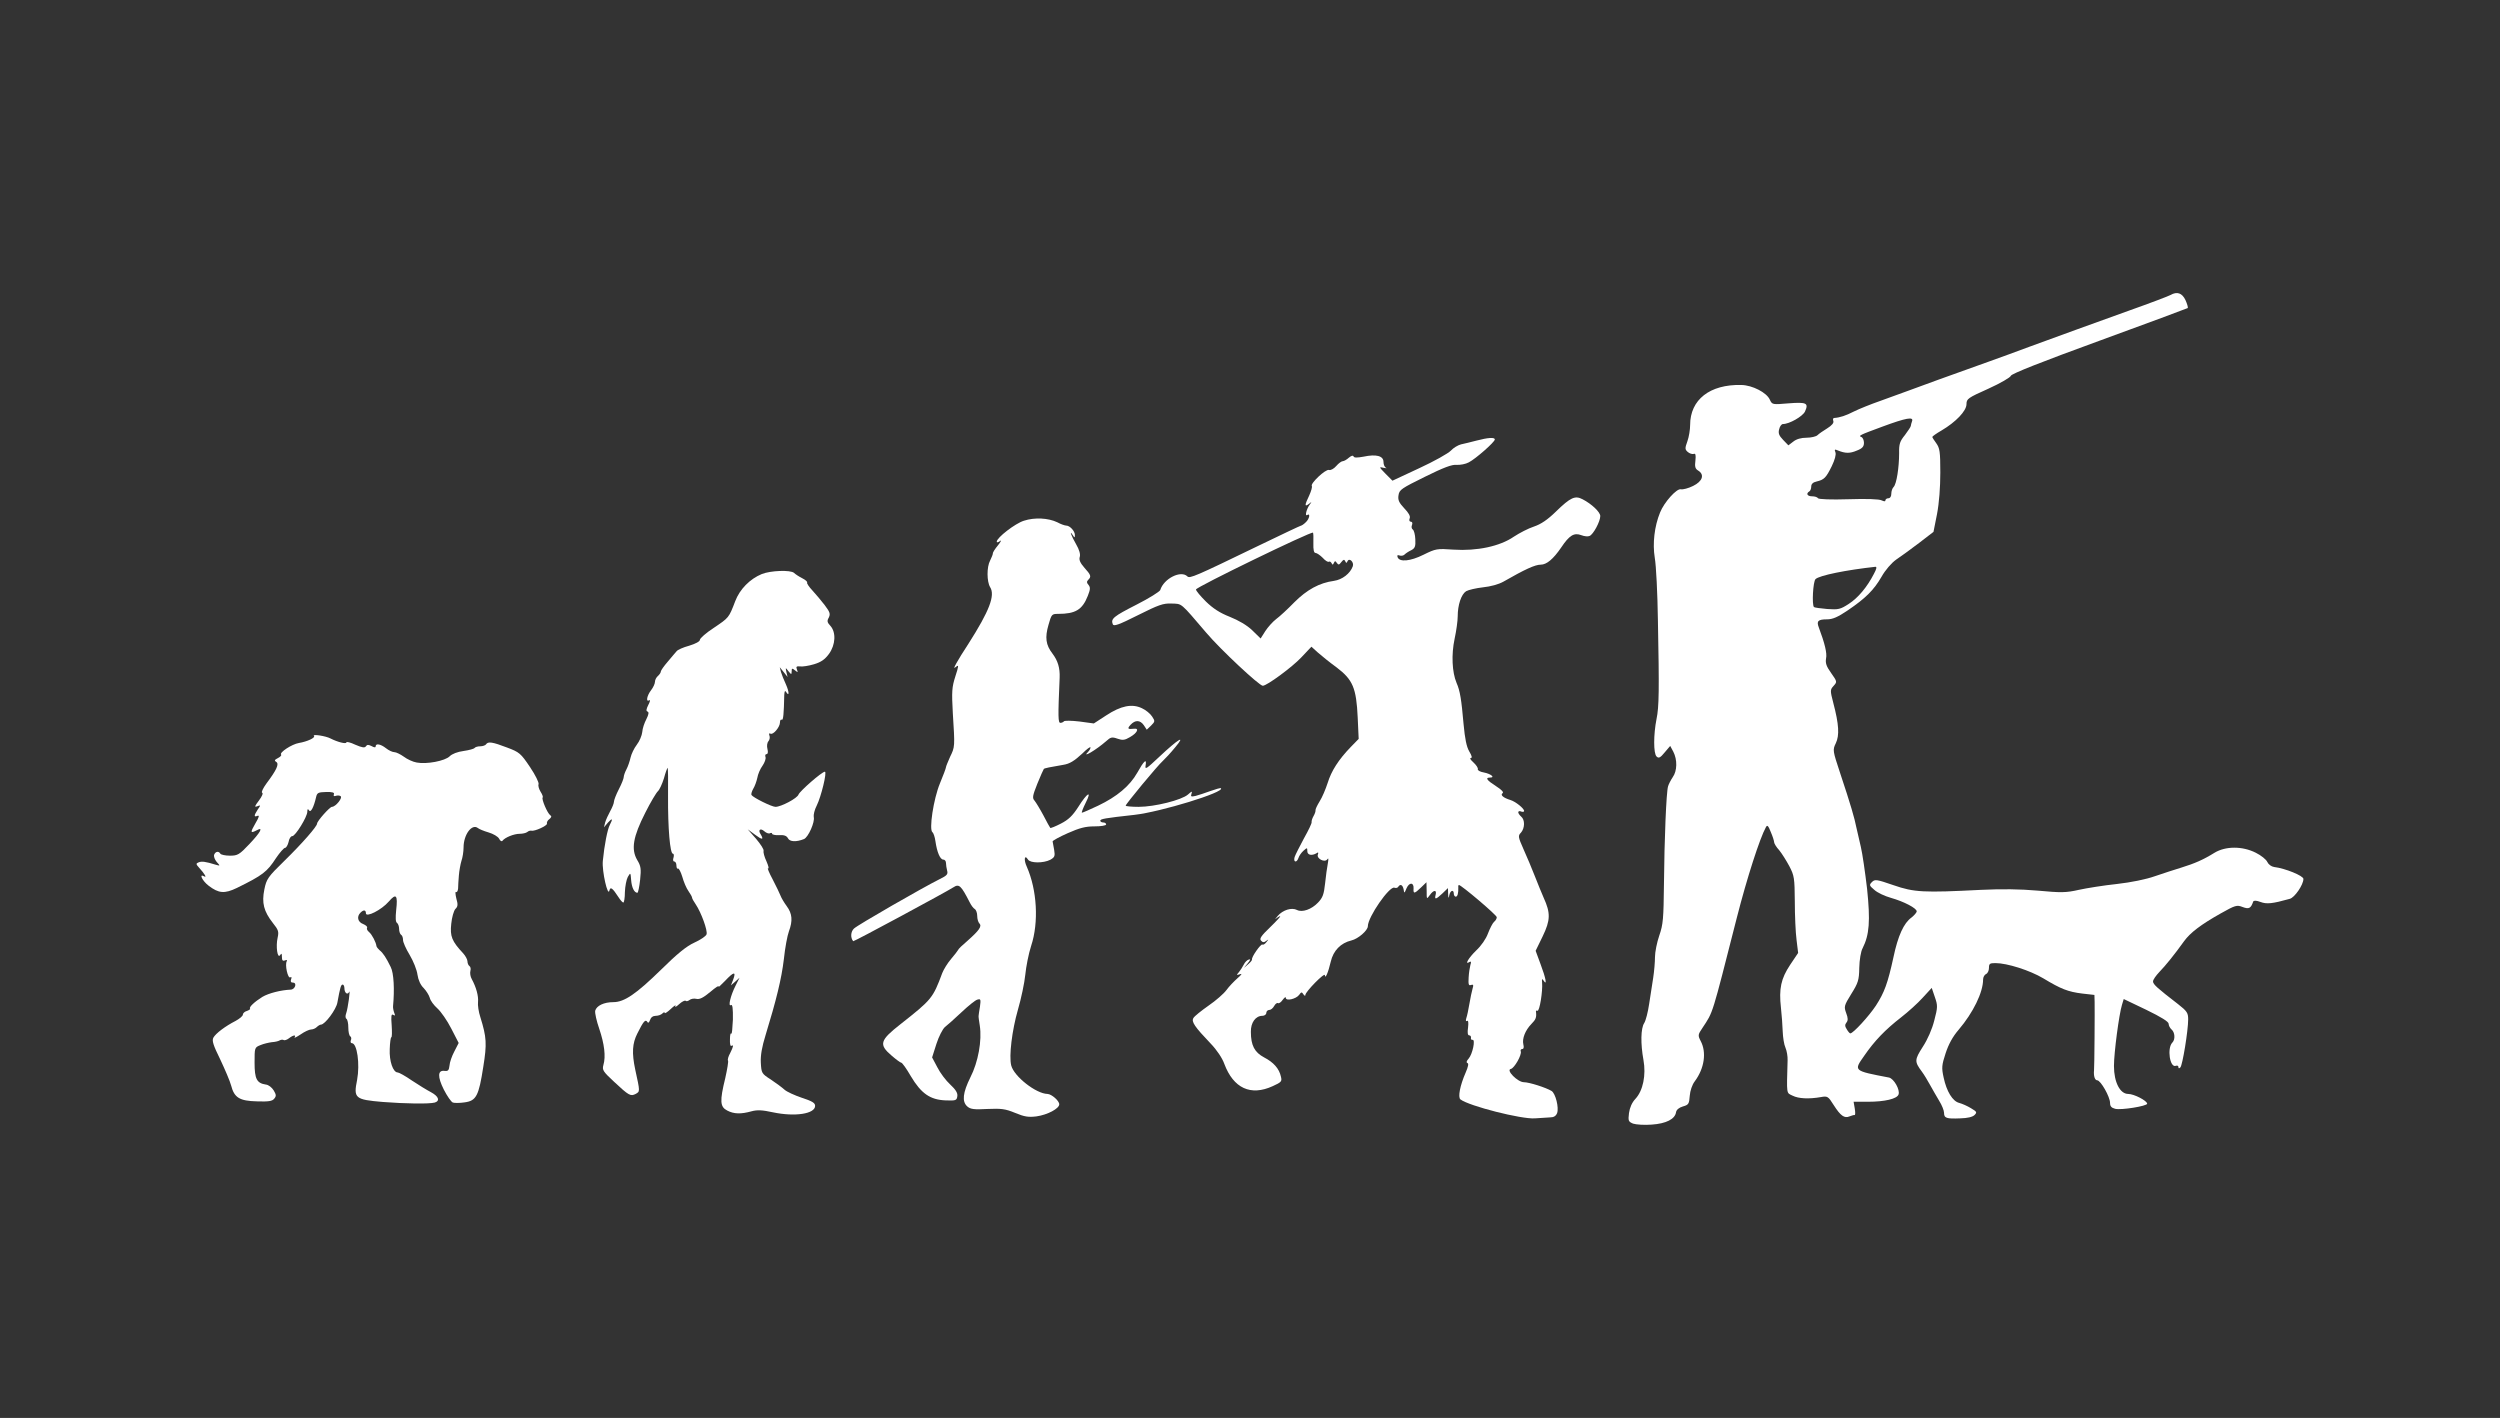
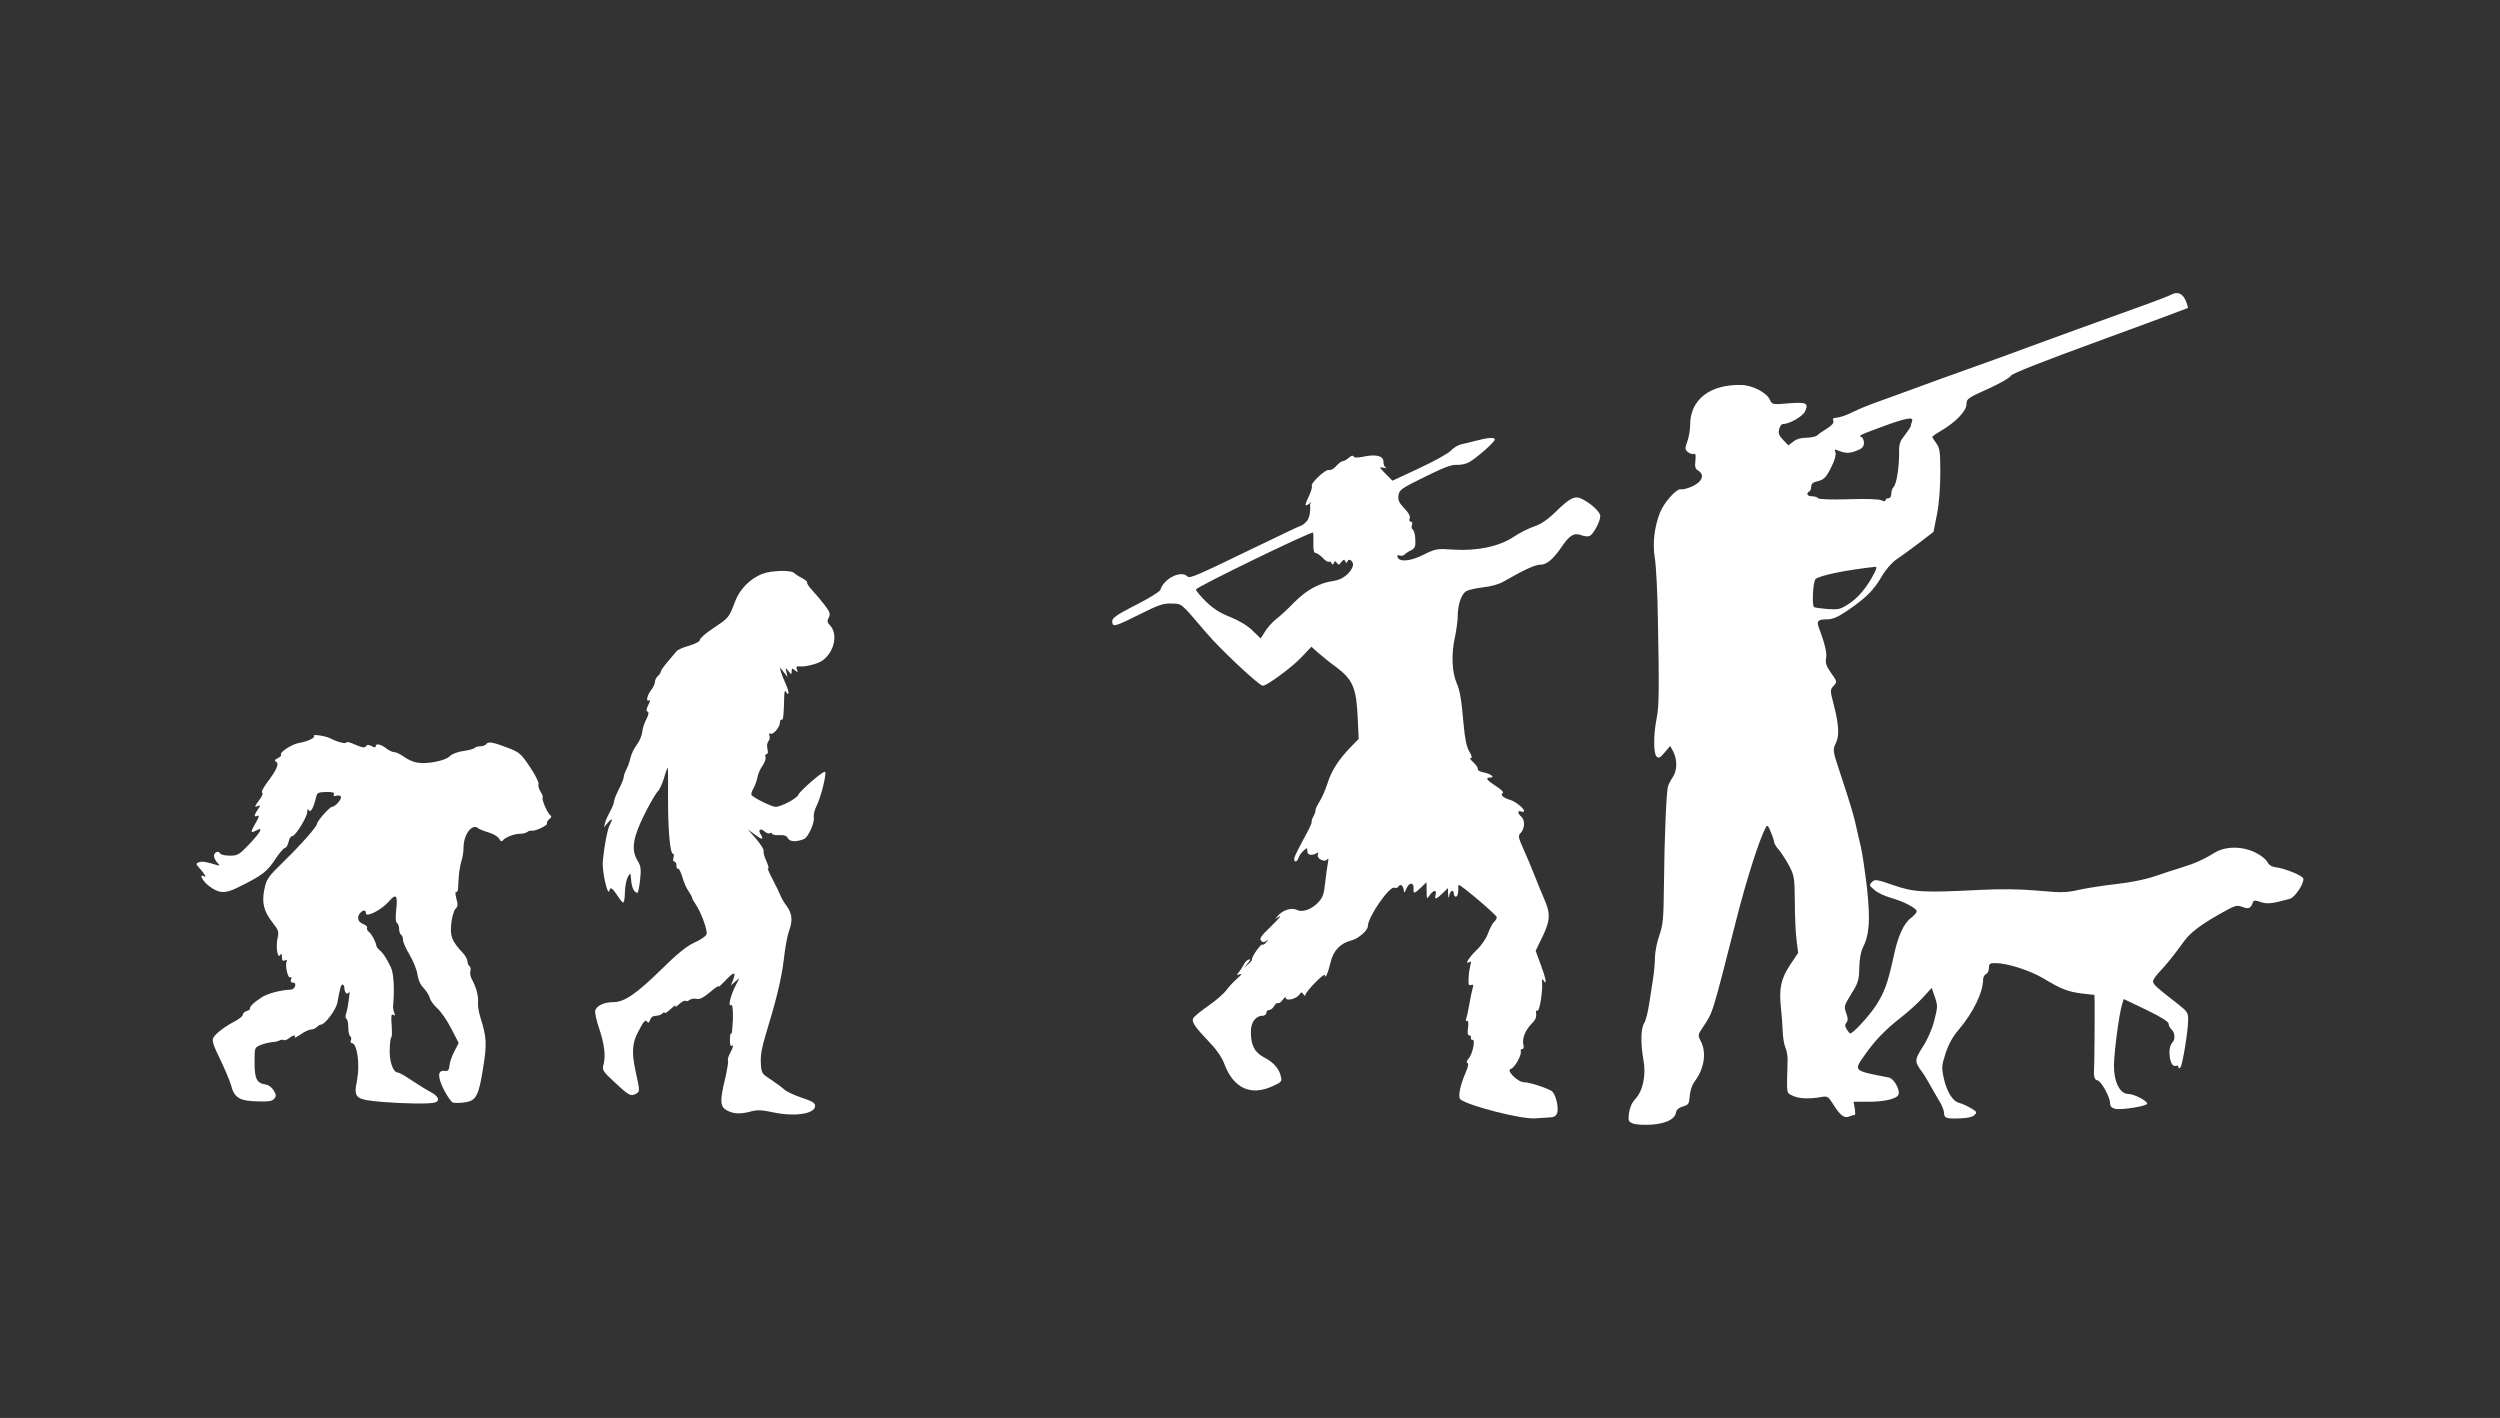
<svg xmlns="http://www.w3.org/2000/svg" width="134" height="76" viewBox="0 0 134 76" fill="none">
  <rect x="0" y="0" width="134" height="76" fill="#333333" stroke="none" />
  <path d="M116.344 15.81C116.26 15.862 115.245 16.249 114.093 16.657C111.968 17.422 110.639 17.903 108.754 18.594C108.179 18.814 107.215 19.159 106.608 19.379C104.661 20.07 102.798 20.751 102.264 20.95C101.981 21.054 101.321 21.295 100.798 21.483C100.285 21.661 99.636 21.923 99.364 22.059C98.935 22.279 98.621 22.384 98.296 22.405C98.254 22.415 98.233 22.488 98.265 22.562C98.306 22.666 98.191 22.802 97.94 22.959C97.731 23.085 97.49 23.253 97.417 23.326C97.343 23.399 97.071 23.462 96.83 23.462C96.537 23.462 96.286 23.535 96.118 23.671L95.857 23.87L95.574 23.577C95.354 23.347 95.302 23.221 95.365 23.001C95.396 22.855 95.49 22.729 95.564 22.729C95.909 22.729 96.621 22.321 96.747 22.059C96.956 21.599 96.83 21.546 95.867 21.619C94.998 21.693 94.988 21.693 94.862 21.421C94.695 21.044 93.931 20.646 93.334 20.635C91.648 20.594 90.591 21.421 90.591 22.782C90.591 23.022 90.528 23.42 90.445 23.65C90.308 24.027 90.308 24.09 90.465 24.226C90.56 24.31 90.706 24.352 90.779 24.331C90.884 24.289 90.905 24.383 90.874 24.687C90.832 25.011 90.863 25.126 91.02 25.221C91.376 25.44 91.261 25.796 90.748 26.048C90.497 26.173 90.204 26.247 90.099 26.226C89.879 26.163 89.199 26.916 88.979 27.471C88.675 28.215 88.571 29.136 88.696 29.9C88.769 30.308 88.843 31.805 88.864 33.25C88.937 36.987 88.927 37.887 88.79 38.536C88.623 39.384 88.623 40.379 88.79 40.546C88.906 40.661 88.989 40.62 89.23 40.326L89.523 39.981L89.691 40.295C89.911 40.724 89.9 41.321 89.659 41.656C89.555 41.813 89.439 42.033 89.408 42.148C89.314 42.451 89.209 44.995 89.188 47.382C89.167 49.235 89.146 49.549 88.937 50.146C88.811 50.512 88.707 51.035 88.707 51.297C88.707 51.559 88.665 52.061 88.612 52.407C88.56 52.752 88.455 53.391 88.393 53.82C88.33 54.249 88.215 54.699 88.131 54.835C87.942 55.118 87.932 55.945 88.089 56.814C88.236 57.62 88.068 58.458 87.66 58.897C87.471 59.096 87.356 59.368 87.314 59.661C87.262 60.08 87.283 60.122 87.534 60.227C87.691 60.279 88.141 60.31 88.529 60.279C89.303 60.227 89.785 59.986 89.837 59.609C89.858 59.483 89.994 59.368 90.204 59.305C90.507 59.222 90.539 59.169 90.57 58.74C90.591 58.468 90.696 58.143 90.842 57.955C91.355 57.264 91.481 56.406 91.156 55.798C90.999 55.495 91.01 55.453 91.251 55.097C91.837 54.207 91.732 54.532 93.093 49.193C93.637 47.057 94.328 44.922 94.653 44.336C94.726 44.2 94.778 44.252 94.915 44.597C95.019 44.838 95.093 45.079 95.093 45.142C95.093 45.205 95.208 45.404 95.365 45.571C95.511 45.749 95.752 46.136 95.909 46.429C96.171 46.932 96.192 47.057 96.202 48.324C96.202 49.067 96.244 49.999 96.296 50.386L96.38 51.077L95.951 51.716C95.459 52.459 95.344 52.993 95.459 54.019C95.501 54.396 95.543 54.971 95.553 55.286C95.564 55.6 95.626 55.997 95.7 56.154C95.773 56.322 95.825 56.626 95.815 56.835C95.763 58.719 95.742 58.562 96.087 58.73C96.401 58.887 96.946 58.918 97.605 58.803C97.951 58.74 97.992 58.761 98.286 59.232C98.652 59.808 98.861 59.955 99.133 59.839C99.249 59.797 99.364 59.756 99.406 59.766C99.448 59.776 99.448 59.62 99.416 59.421L99.353 59.054H100.128C101.028 59.054 101.677 58.897 101.761 58.667C101.855 58.416 101.51 57.809 101.248 57.756C99.332 57.39 99.353 57.4 99.919 56.594C100.474 55.788 101.049 55.191 101.897 54.532C102.274 54.239 102.798 53.768 103.059 53.475L103.541 52.951L103.708 53.443C103.865 53.893 103.865 53.987 103.677 54.699C103.562 55.16 103.321 55.715 103.059 56.113C102.62 56.803 102.609 56.898 103.007 57.432C103.133 57.599 103.331 57.934 103.457 58.164C103.583 58.395 103.803 58.772 103.939 59.002C104.085 59.232 104.2 59.525 104.2 59.64C104.2 59.934 104.326 59.975 105.069 59.944C105.457 59.934 105.729 59.871 105.834 59.766C105.98 59.62 105.959 59.588 105.645 59.4C105.457 59.285 105.174 59.159 105.017 59.117C104.661 59.033 104.336 58.499 104.179 57.756C104.064 57.233 104.075 57.097 104.284 56.458C104.441 55.977 104.661 55.568 104.986 55.191C105.76 54.281 106.294 53.192 106.294 52.501C106.294 52.375 106.367 52.25 106.451 52.208C106.535 52.176 106.608 52.03 106.608 51.883C106.608 51.653 106.65 51.622 106.954 51.622C107.582 51.622 108.796 52.009 109.519 52.438C110.471 53.014 110.848 53.16 111.612 53.255L112.261 53.328L112.272 53.705C112.282 54.092 112.261 57.254 112.24 57.369C112.209 57.662 112.282 57.903 112.408 57.903C112.596 57.903 113.099 58.792 113.099 59.117C113.099 59.295 113.172 59.379 113.371 59.431C113.685 59.515 115.088 59.285 115.088 59.159C115.088 59.002 114.386 58.635 114.072 58.635C113.633 58.635 113.308 58.007 113.308 57.139C113.308 56.427 113.58 54.375 113.737 53.862L113.832 53.548L115.036 54.124C115.852 54.521 116.239 54.762 116.239 54.877C116.239 54.971 116.313 55.108 116.396 55.181C116.574 55.328 116.606 55.715 116.438 55.882C116.145 56.175 116.302 57.254 116.627 57.128C116.7 57.097 116.763 57.128 116.763 57.191C116.763 57.275 116.794 57.285 116.868 57.212C116.983 57.097 117.286 55.244 117.286 54.636C117.286 54.291 117.224 54.197 116.742 53.82C115.643 52.972 115.402 52.763 115.402 52.606C115.402 52.511 115.559 52.292 115.747 52.093C116.072 51.758 116.564 51.151 117.066 50.449C117.401 49.989 117.967 49.559 119.024 48.963C119.809 48.523 119.893 48.492 120.207 48.617C120.542 48.743 120.647 48.691 120.772 48.324C120.804 48.261 120.94 48.261 121.16 48.345C121.495 48.471 121.798 48.439 122.73 48.178C122.992 48.115 123.463 47.424 123.463 47.11C123.463 46.942 122.489 46.544 121.893 46.471C121.746 46.45 121.589 46.335 121.526 46.199C121.474 46.074 121.191 45.843 120.909 45.707C120.186 45.341 119.286 45.351 118.7 45.707C118.092 46.084 117.632 46.283 116.92 46.503C116.574 46.607 115.936 46.817 115.507 46.963C115.036 47.131 114.219 47.298 113.465 47.382C112.774 47.455 111.853 47.602 111.424 47.696C110.733 47.853 110.471 47.853 109.225 47.738C108.273 47.654 107.289 47.644 106.189 47.696C103.101 47.853 102.599 47.832 101.489 47.445C100.578 47.131 100.494 47.12 100.337 47.277C100.18 47.434 100.191 47.466 100.463 47.696C100.62 47.843 101.018 48.031 101.353 48.125C102.054 48.324 102.735 48.68 102.735 48.848C102.735 48.91 102.609 49.057 102.452 49.183C102.044 49.476 101.73 50.156 101.489 51.308C101.185 52.7 101.007 53.192 100.547 53.904C100.18 54.459 99.332 55.39 99.175 55.39C99.144 55.39 99.06 55.296 98.987 55.17C98.882 55.013 98.882 54.919 98.966 54.815C99.06 54.699 99.06 54.574 98.956 54.302C98.83 53.956 98.84 53.904 99.228 53.276C99.594 52.689 99.647 52.543 99.657 51.873C99.667 51.454 99.741 50.994 99.835 50.826C100.201 50.104 100.254 49.361 100.076 47.644C99.971 46.754 99.825 45.739 99.741 45.393C99.657 45.048 99.552 44.577 99.5 44.346C99.406 43.865 99.207 43.163 98.631 41.436C98.233 40.232 98.223 40.201 98.401 39.834C98.6 39.416 98.568 38.829 98.265 37.678C98.087 36.997 98.097 36.966 98.286 36.757C98.474 36.547 98.474 36.537 98.15 36.076C97.888 35.71 97.835 35.542 97.877 35.291C97.94 35.019 97.804 34.475 97.49 33.637C97.354 33.292 97.448 33.197 97.919 33.197C98.233 33.197 98.495 33.082 99.039 32.716C99.992 32.067 100.432 31.638 100.85 30.915C101.049 30.559 101.384 30.172 101.636 29.994C101.887 29.827 102.431 29.429 102.86 29.104L103.635 28.508L103.824 27.555C103.939 26.958 104.001 26.11 104.001 25.325C104.001 24.205 103.97 24.017 103.782 23.755C103.666 23.598 103.572 23.451 103.572 23.42C103.572 23.389 103.792 23.232 104.064 23.075C104.829 22.624 105.404 22.028 105.404 21.661C105.404 21.379 105.478 21.326 106.577 20.834C107.226 20.541 107.76 20.227 107.781 20.143C107.802 20.039 109.414 19.4 112.513 18.27C115.098 17.328 117.234 16.532 117.265 16.511C117.286 16.48 117.234 16.291 117.14 16.082C116.962 15.705 116.69 15.611 116.344 15.81ZM102.484 22.583C102.452 22.677 102.421 22.782 102.421 22.823C102.421 22.876 102.274 23.085 102.107 23.315C101.834 23.65 101.782 23.797 101.793 24.289C101.793 25.053 101.656 25.943 101.499 26.1C101.426 26.173 101.374 26.33 101.374 26.466C101.374 26.613 101.311 26.707 101.217 26.707C101.133 26.707 101.06 26.759 101.06 26.812C101.06 26.885 100.997 26.885 100.861 26.822C100.735 26.749 100.044 26.728 99.081 26.759C98.129 26.791 97.48 26.759 97.448 26.707C97.406 26.644 97.27 26.602 97.124 26.602C96.872 26.602 96.788 26.456 96.977 26.341C97.04 26.309 97.082 26.184 97.082 26.079C97.082 25.943 97.176 25.849 97.375 25.807C97.773 25.713 97.877 25.608 98.181 24.99C98.348 24.645 98.422 24.373 98.38 24.247C98.317 24.09 98.338 24.069 98.505 24.142C98.914 24.31 99.154 24.31 99.521 24.153C99.825 24.038 99.908 23.933 99.908 23.734C99.908 23.598 99.845 23.462 99.783 23.43C99.584 23.357 99.657 23.326 100.903 22.865C102.18 22.394 102.588 22.321 102.484 22.583ZM100.442 30.758C100.076 31.47 99.594 32.046 99.092 32.37C98.641 32.663 98.537 32.684 97.94 32.643C97.574 32.611 97.26 32.569 97.228 32.538C97.113 32.423 97.176 31.177 97.312 31.041C97.511 30.842 98.977 30.549 100.515 30.381C100.61 30.371 100.589 30.486 100.442 30.758Z" fill="white" />
-   <path d="M79.128 23.619C78.845 23.692 78.468 23.787 78.311 23.818C78.144 23.86 77.903 24.006 77.767 24.153C77.631 24.299 76.866 24.729 76.071 25.095L74.636 25.765L74.26 25.388C73.914 25.032 73.904 25.011 74.155 25.074C74.302 25.105 74.354 25.105 74.291 25.074C74.218 25.043 74.155 24.907 74.155 24.76C74.155 24.436 73.768 24.331 73.087 24.477C72.742 24.54 72.574 24.54 72.553 24.467C72.522 24.394 72.428 24.425 72.302 24.53C72.187 24.634 72.04 24.718 71.978 24.718C71.904 24.718 71.747 24.833 71.621 24.98C71.496 25.126 71.318 25.221 71.234 25.189C71.046 25.137 70.229 25.912 70.313 26.048C70.344 26.1 70.281 26.32 70.177 26.55C69.926 27.073 69.915 27.189 70.156 27.011C70.313 26.885 70.323 26.885 70.219 27.021C70.03 27.262 69.926 27.691 70.062 27.607C70.25 27.482 70.187 27.817 69.988 27.995C69.884 28.099 69.769 28.173 69.737 28.173C69.706 28.173 68.648 28.675 67.392 29.282C64.063 30.895 63.77 31.02 63.644 30.895C63.299 30.549 62.378 31.01 62.189 31.627C62.158 31.711 61.593 32.067 60.912 32.412C59.677 33.041 59.53 33.166 59.645 33.459C59.687 33.585 59.949 33.501 60.985 32.978C62.095 32.423 62.346 32.329 62.796 32.35C63.372 32.37 63.246 32.266 64.66 33.92C65.424 34.82 67.497 36.757 67.685 36.757C67.905 36.757 69.256 35.762 69.748 35.239L70.292 34.663L70.627 34.967C70.815 35.134 71.266 35.501 71.642 35.773C72.511 36.432 72.7 36.872 72.773 38.463L72.825 39.604L72.407 40.033C71.747 40.714 71.36 41.321 71.161 41.97C71.056 42.294 70.868 42.745 70.732 42.954C70.596 43.174 70.501 43.383 70.512 43.425C70.522 43.477 70.48 43.614 70.407 43.739C70.334 43.865 70.292 44.011 70.302 44.064C70.323 44.116 70.135 44.503 69.894 44.932C69.664 45.362 69.433 45.812 69.392 45.937C69.308 46.23 69.507 46.262 69.601 45.979C69.632 45.875 69.748 45.707 69.863 45.602C70.062 45.425 70.072 45.425 70.072 45.623C70.072 45.833 70.313 45.885 70.575 45.728C70.658 45.665 70.679 45.697 70.638 45.801C70.554 46.021 71.004 46.252 71.14 46.063C71.213 45.958 71.213 46.042 71.171 46.283C71.129 46.482 71.067 46.963 71.025 47.351C70.962 47.937 70.899 48.115 70.648 48.377C70.302 48.743 69.8 48.921 69.517 48.774C69.235 48.628 68.763 48.774 68.491 49.088C68.355 49.245 68.313 49.308 68.397 49.235C68.481 49.172 68.575 49.109 68.617 49.109C68.659 49.109 68.418 49.371 68.083 49.696C67.591 50.167 67.497 50.313 67.591 50.418C67.685 50.523 67.758 50.523 67.874 50.428C68.01 50.334 68.01 50.334 67.884 50.491C67.811 50.596 67.706 50.659 67.664 50.627C67.581 50.575 67.068 51.308 67.109 51.423C67.12 51.465 67.026 51.58 66.9 51.684L66.67 51.883L66.879 51.632C67.026 51.454 67.047 51.391 66.931 51.433C66.848 51.454 66.722 51.58 66.67 51.695C66.607 51.821 66.492 51.999 66.408 52.103C66.261 52.271 66.272 52.281 66.46 52.218C66.597 52.166 66.555 52.239 66.335 52.428C66.146 52.595 65.874 52.878 65.738 53.066C65.602 53.255 65.173 53.632 64.775 53.904C64.388 54.176 64.021 54.469 63.969 54.563C63.843 54.762 64.032 55.034 64.901 55.945C65.215 56.27 65.518 56.72 65.623 57.023C66.115 58.332 67.036 58.761 68.219 58.217C68.68 58.007 68.722 57.965 68.659 57.714C68.565 57.275 68.261 56.94 67.758 56.678C67.246 56.406 67.047 56.039 67.047 55.307C67.036 54.815 67.298 54.448 67.664 54.448C67.779 54.448 67.874 54.375 67.874 54.291C67.874 54.207 67.947 54.134 68.031 54.134C68.115 54.134 68.23 54.04 68.293 53.925C68.355 53.81 68.45 53.736 68.502 53.768C68.554 53.799 68.669 53.715 68.753 53.59C68.847 53.464 68.921 53.412 68.921 53.485C68.921 53.673 69.465 53.548 69.632 53.328C69.748 53.161 69.779 53.161 69.863 53.297C69.926 53.38 69.968 53.401 69.968 53.328C69.968 53.161 71.014 52.093 71.014 52.271C71.025 52.511 71.192 52.135 71.328 51.548C71.465 50.952 71.862 50.544 72.438 50.407C72.794 50.324 73.317 49.873 73.317 49.643C73.317 49.151 74.48 47.476 74.741 47.581C74.814 47.612 74.909 47.591 74.94 47.539C75.055 47.361 75.181 47.424 75.233 47.665C75.265 47.895 75.275 47.895 75.39 47.612C75.537 47.277 75.788 47.288 75.767 47.623C75.746 47.916 75.809 47.916 76.165 47.571L76.458 47.288L76.469 47.759C76.469 48.209 76.469 48.209 76.636 47.979C76.835 47.696 77.023 47.675 76.95 47.958C76.877 48.24 76.961 48.219 77.317 47.885L77.61 47.602L77.62 47.916C77.631 48.157 77.651 48.178 77.683 47.979C77.735 47.717 77.924 47.665 77.924 47.906C77.924 47.989 77.976 48.062 78.028 48.062C78.123 48.062 78.175 47.885 78.165 47.56C78.154 47.497 78.175 47.434 78.196 47.434C78.322 47.434 80.227 49.047 80.227 49.162C80.227 49.235 80.164 49.35 80.08 49.413C80.007 49.476 79.86 49.758 79.756 50.031C79.651 50.324 79.389 50.7 79.117 50.952C78.709 51.35 78.478 51.747 78.772 51.559C78.855 51.517 78.866 51.559 78.814 51.716C78.782 51.842 78.73 52.145 78.719 52.396C78.698 52.763 78.719 52.846 78.845 52.794C78.971 52.752 78.992 52.794 78.929 52.993C78.887 53.129 78.814 53.496 78.761 53.799C78.709 54.113 78.636 54.459 78.594 54.574C78.552 54.71 78.573 54.762 78.636 54.72C78.698 54.678 78.719 54.804 78.688 55.076C78.646 55.348 78.667 55.495 78.751 55.495C78.814 55.495 78.855 55.558 78.845 55.621C78.824 55.694 78.866 55.746 78.929 55.736C79.096 55.704 78.929 56.5 78.719 56.741C78.604 56.866 78.583 56.95 78.656 56.981C78.73 57.002 78.698 57.17 78.562 57.484C78.259 58.175 78.133 58.813 78.28 58.929C78.751 59.285 81.546 59.996 82.268 59.944C82.561 59.923 82.928 59.902 83.085 59.892C83.284 59.892 83.399 59.818 83.462 59.661C83.566 59.368 83.378 58.615 83.168 58.478C82.855 58.29 81.965 58.007 81.682 58.007C81.347 58.007 80.698 57.348 80.981 57.296C81.169 57.254 81.577 56.542 81.514 56.353C81.483 56.291 81.525 56.228 81.588 56.228C81.671 56.228 81.692 56.134 81.651 55.977C81.577 55.673 81.755 55.223 82.08 54.888C82.321 54.647 82.362 54.532 82.331 54.249C82.31 54.176 82.352 54.145 82.404 54.176C82.519 54.239 82.698 53.119 82.656 52.669C82.635 52.459 82.656 52.438 82.739 52.564C82.938 52.867 82.855 52.417 82.572 51.674L82.31 50.962L82.687 50.188C83.106 49.319 83.116 48.942 82.739 48.115C82.635 47.885 82.425 47.361 82.268 46.963C82.111 46.555 81.839 45.916 81.661 45.519C81.368 44.859 81.358 44.796 81.525 44.629C81.734 44.388 81.745 43.938 81.535 43.77C81.452 43.697 81.378 43.593 81.378 43.54C81.378 43.477 81.452 43.456 81.535 43.498C81.619 43.53 81.692 43.519 81.692 43.467C81.692 43.331 81.232 42.964 80.96 42.881C80.583 42.766 80.394 42.608 80.541 42.514C80.614 42.462 80.478 42.326 80.185 42.137C79.693 41.823 79.588 41.677 79.871 41.677C80.153 41.677 79.913 41.478 79.536 41.405C79.337 41.373 79.19 41.289 79.211 41.227C79.232 41.164 79.128 41.007 78.981 40.871C78.835 40.745 78.761 40.63 78.835 40.63C78.918 40.63 78.897 40.515 78.751 40.274C78.604 40.023 78.52 39.594 78.447 38.809C78.332 37.489 78.259 37.029 78.07 36.6C77.829 36.024 77.788 35.082 77.966 34.244C78.06 33.815 78.133 33.271 78.133 33.041C78.133 32.423 78.322 31.858 78.583 31.69C78.709 31.617 79.117 31.523 79.484 31.481C79.892 31.439 80.321 31.324 80.583 31.177C81.734 30.518 82.279 30.266 82.582 30.266C82.896 30.266 83.252 29.973 83.681 29.345C84.121 28.686 84.373 28.539 84.76 28.686C84.917 28.748 85.116 28.769 85.2 28.727C85.398 28.654 85.775 27.953 85.775 27.66C85.775 27.45 85.315 27.011 84.823 26.759C84.425 26.55 84.184 26.655 83.399 27.419C82.949 27.859 82.593 28.099 82.216 28.225C81.923 28.319 81.441 28.57 81.138 28.769C80.394 29.282 79.169 29.544 77.903 29.46C77.023 29.398 76.961 29.408 76.301 29.733C75.589 30.088 75.003 30.141 74.909 29.858C74.877 29.764 74.909 29.733 75.013 29.774C75.108 29.806 75.223 29.785 75.286 29.722C75.348 29.659 75.505 29.555 75.641 29.492C75.84 29.387 75.882 29.293 75.861 28.905C75.851 28.654 75.788 28.424 75.725 28.382C75.662 28.34 75.641 28.235 75.683 28.141C75.725 28.037 75.694 27.963 75.621 27.963C75.547 27.963 75.516 27.89 75.558 27.785C75.61 27.67 75.505 27.492 75.265 27.241C74.982 26.937 74.919 26.801 74.961 26.54C75.003 26.247 75.129 26.173 76.374 25.556C77.369 25.064 77.829 24.886 78.081 24.917C78.269 24.927 78.562 24.875 78.73 24.781C79.096 24.593 80.122 23.692 80.122 23.556C80.122 23.43 79.766 23.451 79.128 23.619ZM70.397 29.115C70.386 29.481 70.428 29.638 70.512 29.638C70.585 29.638 70.763 29.764 70.899 29.9C71.025 30.047 71.182 30.141 71.224 30.109C71.276 30.078 71.339 30.12 71.37 30.183C71.423 30.287 71.444 30.287 71.496 30.172C71.548 30.057 71.58 30.057 71.653 30.172C71.737 30.287 71.778 30.287 71.894 30.13C72.009 29.984 72.051 29.973 72.103 30.078C72.155 30.193 72.176 30.193 72.229 30.078C72.323 29.879 72.585 30.13 72.511 30.35C72.375 30.737 71.946 31.072 71.496 31.135C70.721 31.24 70.051 31.606 69.371 32.287C69.025 32.643 68.586 33.051 68.397 33.187C68.219 33.323 67.957 33.616 67.821 33.826L67.57 34.223L67.12 33.784C66.837 33.511 66.387 33.25 65.916 33.061C65.382 32.852 65.016 32.611 64.639 32.245C64.346 31.952 64.105 31.669 64.105 31.596C64.105 31.47 70.292 28.466 70.376 28.55C70.397 28.57 70.407 28.822 70.397 29.115Z" fill="white" />
-   <path d="M54.882 27.911C54.41 28.057 53.426 28.822 53.426 29.031C53.426 29.094 53.5 29.073 53.604 28.999C53.699 28.916 53.657 29.02 53.5 29.219C53.332 29.418 53.206 29.617 53.217 29.669C53.217 29.711 53.154 29.879 53.07 30.046C52.882 30.392 52.892 31.177 53.07 31.47C53.353 31.91 53.029 32.747 51.908 34.506C51.647 34.904 51.353 35.375 51.259 35.553C51.113 35.825 51.113 35.846 51.259 35.731C51.395 35.615 51.385 35.71 51.207 36.254C51.019 36.84 51.008 37.071 51.071 38.222C51.186 40.033 51.186 40.033 50.924 40.567C50.809 40.829 50.704 41.08 50.704 41.122C50.704 41.174 50.558 41.561 50.38 41.991C50.034 42.828 49.783 44.492 49.982 44.608C50.034 44.65 50.108 44.859 50.139 45.089C50.223 45.675 50.39 46.073 50.558 46.073C50.642 46.073 50.704 46.157 50.704 46.251C50.704 46.356 50.736 46.544 50.767 46.67C50.82 46.858 50.757 46.932 50.369 47.12C49.406 47.602 45.972 49.58 45.774 49.769C45.596 49.936 45.575 50.261 45.732 50.449C45.763 50.48 50.694 47.822 51.102 47.56C51.406 47.361 51.511 47.455 51.982 48.376C52.055 48.523 52.17 48.68 52.243 48.722C52.317 48.764 52.379 48.931 52.379 49.088C52.379 49.256 52.432 49.434 52.495 49.496C52.641 49.643 52.495 49.863 51.856 50.428C51.594 50.648 51.364 50.868 51.353 50.92C51.333 50.962 51.165 51.182 50.977 51.402C50.788 51.621 50.579 51.967 50.505 52.155C50.003 53.506 49.94 53.579 48.265 54.898C47.156 55.767 47.093 55.987 47.794 56.584C48.035 56.793 48.265 56.96 48.307 56.96C48.359 56.96 48.59 57.285 48.82 57.683C49.375 58.614 49.856 58.949 50.684 58.981C51.238 59.002 51.28 58.981 51.312 58.761C51.343 58.593 51.228 58.405 50.935 58.133C50.704 57.923 50.39 57.505 50.244 57.212L49.961 56.678L50.191 55.955C50.317 55.558 50.526 55.16 50.642 55.055C50.767 54.961 51.165 54.605 51.532 54.26C51.898 53.914 52.285 53.6 52.39 53.579C52.568 53.527 52.578 53.569 52.526 53.956C52.484 54.197 52.453 54.416 52.453 54.448C52.442 54.479 52.474 54.71 52.516 54.971C52.641 55.767 52.432 56.929 52.013 57.745C51.605 58.572 51.552 59.044 51.846 59.305C52.013 59.452 52.202 59.483 52.924 59.441C53.667 59.41 53.877 59.431 54.41 59.651C54.913 59.86 55.122 59.891 55.551 59.839C56.148 59.755 56.776 59.42 56.776 59.19C56.776 59.002 56.368 58.646 56.148 58.635C55.531 58.625 54.347 57.693 54.201 57.107C54.075 56.604 54.243 55.233 54.557 54.134C54.735 53.527 54.913 52.679 54.955 52.25C54.997 51.82 55.133 51.119 55.269 50.7C55.688 49.434 55.583 47.696 55.038 46.461C54.861 46.084 54.913 45.77 55.101 46.073C55.227 46.272 55.928 46.272 56.295 46.084C56.535 45.948 56.556 45.885 56.504 45.56C56.462 45.351 56.431 45.142 56.42 45.1C56.42 45.058 56.776 44.859 57.227 44.66C57.865 44.377 58.179 44.294 58.661 44.294C59.006 44.294 59.289 44.252 59.289 44.189C59.289 44.126 59.215 44.084 59.132 44.084C59.048 44.084 58.975 44.042 58.975 43.99C58.975 43.896 59.195 43.854 60.807 43.676C62.21 43.519 65.654 42.462 65.444 42.252C65.424 42.221 65.172 42.294 64.879 42.399C64.597 42.504 64.24 42.619 64.084 42.661C63.843 42.713 63.811 42.703 63.864 42.545C63.916 42.388 63.885 42.399 63.675 42.587C63.34 42.88 61.895 43.247 61.027 43.247C60.65 43.247 60.336 43.215 60.336 43.184C60.336 43.1 62.042 41.038 62.325 40.787C62.45 40.672 62.754 40.347 62.984 40.064C63.592 39.342 63.162 39.604 62.147 40.556C61.445 41.216 61.362 41.279 61.404 41.028C61.477 40.63 61.32 40.766 60.953 41.425C60.556 42.127 59.865 42.703 58.86 43.184C58.42 43.393 58.032 43.561 57.991 43.561C57.959 43.561 58.043 43.331 58.19 43.037C58.545 42.336 58.284 42.472 57.792 43.257C57.488 43.728 57.268 43.938 56.86 44.147C56.577 44.294 56.316 44.398 56.295 44.377C56.274 44.356 56.106 44.053 55.928 43.707C55.75 43.372 55.531 43.017 55.457 42.922C55.321 42.776 55.342 42.661 55.604 42.001C55.771 41.593 55.928 41.237 55.949 41.216C55.981 41.174 56.305 41.111 56.986 40.996C57.331 40.944 57.582 40.787 58.012 40.389C58.252 40.148 58.451 40.002 58.451 40.064C58.451 40.117 58.399 40.221 58.326 40.295C57.938 40.682 58.765 40.19 59.299 39.719C59.53 39.51 59.603 39.489 59.896 39.593C60.168 39.688 60.283 39.677 60.566 39.51C60.953 39.29 61.079 39.028 60.796 39.059C60.44 39.101 60.409 39.059 60.597 38.85C60.849 38.578 61.11 38.588 61.309 38.871L61.466 39.112L61.697 38.892C61.916 38.672 61.916 38.651 61.749 38.4C61.655 38.253 61.414 38.054 61.205 37.96C60.681 37.709 60.084 37.824 59.289 38.348L58.629 38.777L57.855 38.672C57.425 38.62 57.048 38.62 57.028 38.662C56.996 38.704 56.912 38.745 56.839 38.745C56.714 38.745 56.703 38.463 56.797 36.327C56.818 35.804 56.703 35.416 56.41 35.029C56.054 34.569 56.002 34.171 56.2 33.49C56.358 32.925 56.379 32.904 56.714 32.904C57.645 32.904 58.012 32.684 58.305 31.941C58.441 31.596 58.451 31.491 58.347 31.355C58.242 31.24 58.242 31.166 58.326 31.083C58.504 30.905 58.483 30.831 58.127 30.434C57.897 30.172 57.823 30.004 57.876 29.847C57.917 29.711 57.855 29.471 57.677 29.167C57.425 28.738 57.289 28.35 57.509 28.696C57.593 28.832 57.614 28.832 57.614 28.675C57.614 28.465 57.342 28.172 57.153 28.172C57.08 28.172 56.86 28.099 56.672 27.994C56.19 27.764 55.457 27.722 54.882 27.911Z" fill="white" />
+   <path d="M79.128 23.619C78.845 23.692 78.468 23.787 78.311 23.818C78.144 23.86 77.903 24.006 77.767 24.153C77.631 24.299 76.866 24.729 76.071 25.095L74.636 25.765L74.26 25.388C73.914 25.032 73.904 25.011 74.155 25.074C74.302 25.105 74.354 25.105 74.291 25.074C74.218 25.043 74.155 24.907 74.155 24.76C74.155 24.436 73.768 24.331 73.087 24.477C72.742 24.54 72.574 24.54 72.553 24.467C72.522 24.394 72.428 24.425 72.302 24.53C72.187 24.634 72.04 24.718 71.978 24.718C71.904 24.718 71.747 24.833 71.621 24.98C71.496 25.126 71.318 25.221 71.234 25.189C71.046 25.137 70.229 25.912 70.313 26.048C70.344 26.1 70.281 26.32 70.177 26.55C69.926 27.073 69.915 27.189 70.156 27.011C70.313 26.885 70.323 26.885 70.219 27.021C70.25 27.482 70.187 27.817 69.988 27.995C69.884 28.099 69.769 28.173 69.737 28.173C69.706 28.173 68.648 28.675 67.392 29.282C64.063 30.895 63.77 31.02 63.644 30.895C63.299 30.549 62.378 31.01 62.189 31.627C62.158 31.711 61.593 32.067 60.912 32.412C59.677 33.041 59.53 33.166 59.645 33.459C59.687 33.585 59.949 33.501 60.985 32.978C62.095 32.423 62.346 32.329 62.796 32.35C63.372 32.37 63.246 32.266 64.66 33.92C65.424 34.82 67.497 36.757 67.685 36.757C67.905 36.757 69.256 35.762 69.748 35.239L70.292 34.663L70.627 34.967C70.815 35.134 71.266 35.501 71.642 35.773C72.511 36.432 72.7 36.872 72.773 38.463L72.825 39.604L72.407 40.033C71.747 40.714 71.36 41.321 71.161 41.97C71.056 42.294 70.868 42.745 70.732 42.954C70.596 43.174 70.501 43.383 70.512 43.425C70.522 43.477 70.48 43.614 70.407 43.739C70.334 43.865 70.292 44.011 70.302 44.064C70.323 44.116 70.135 44.503 69.894 44.932C69.664 45.362 69.433 45.812 69.392 45.937C69.308 46.23 69.507 46.262 69.601 45.979C69.632 45.875 69.748 45.707 69.863 45.602C70.062 45.425 70.072 45.425 70.072 45.623C70.072 45.833 70.313 45.885 70.575 45.728C70.658 45.665 70.679 45.697 70.638 45.801C70.554 46.021 71.004 46.252 71.14 46.063C71.213 45.958 71.213 46.042 71.171 46.283C71.129 46.482 71.067 46.963 71.025 47.351C70.962 47.937 70.899 48.115 70.648 48.377C70.302 48.743 69.8 48.921 69.517 48.774C69.235 48.628 68.763 48.774 68.491 49.088C68.355 49.245 68.313 49.308 68.397 49.235C68.481 49.172 68.575 49.109 68.617 49.109C68.659 49.109 68.418 49.371 68.083 49.696C67.591 50.167 67.497 50.313 67.591 50.418C67.685 50.523 67.758 50.523 67.874 50.428C68.01 50.334 68.01 50.334 67.884 50.491C67.811 50.596 67.706 50.659 67.664 50.627C67.581 50.575 67.068 51.308 67.109 51.423C67.12 51.465 67.026 51.58 66.9 51.684L66.67 51.883L66.879 51.632C67.026 51.454 67.047 51.391 66.931 51.433C66.848 51.454 66.722 51.58 66.67 51.695C66.607 51.821 66.492 51.999 66.408 52.103C66.261 52.271 66.272 52.281 66.46 52.218C66.597 52.166 66.555 52.239 66.335 52.428C66.146 52.595 65.874 52.878 65.738 53.066C65.602 53.255 65.173 53.632 64.775 53.904C64.388 54.176 64.021 54.469 63.969 54.563C63.843 54.762 64.032 55.034 64.901 55.945C65.215 56.27 65.518 56.72 65.623 57.023C66.115 58.332 67.036 58.761 68.219 58.217C68.68 58.007 68.722 57.965 68.659 57.714C68.565 57.275 68.261 56.94 67.758 56.678C67.246 56.406 67.047 56.039 67.047 55.307C67.036 54.815 67.298 54.448 67.664 54.448C67.779 54.448 67.874 54.375 67.874 54.291C67.874 54.207 67.947 54.134 68.031 54.134C68.115 54.134 68.23 54.04 68.293 53.925C68.355 53.81 68.45 53.736 68.502 53.768C68.554 53.799 68.669 53.715 68.753 53.59C68.847 53.464 68.921 53.412 68.921 53.485C68.921 53.673 69.465 53.548 69.632 53.328C69.748 53.161 69.779 53.161 69.863 53.297C69.926 53.38 69.968 53.401 69.968 53.328C69.968 53.161 71.014 52.093 71.014 52.271C71.025 52.511 71.192 52.135 71.328 51.548C71.465 50.952 71.862 50.544 72.438 50.407C72.794 50.324 73.317 49.873 73.317 49.643C73.317 49.151 74.48 47.476 74.741 47.581C74.814 47.612 74.909 47.591 74.94 47.539C75.055 47.361 75.181 47.424 75.233 47.665C75.265 47.895 75.275 47.895 75.39 47.612C75.537 47.277 75.788 47.288 75.767 47.623C75.746 47.916 75.809 47.916 76.165 47.571L76.458 47.288L76.469 47.759C76.469 48.209 76.469 48.209 76.636 47.979C76.835 47.696 77.023 47.675 76.95 47.958C76.877 48.24 76.961 48.219 77.317 47.885L77.61 47.602L77.62 47.916C77.631 48.157 77.651 48.178 77.683 47.979C77.735 47.717 77.924 47.665 77.924 47.906C77.924 47.989 77.976 48.062 78.028 48.062C78.123 48.062 78.175 47.885 78.165 47.56C78.154 47.497 78.175 47.434 78.196 47.434C78.322 47.434 80.227 49.047 80.227 49.162C80.227 49.235 80.164 49.35 80.08 49.413C80.007 49.476 79.86 49.758 79.756 50.031C79.651 50.324 79.389 50.7 79.117 50.952C78.709 51.35 78.478 51.747 78.772 51.559C78.855 51.517 78.866 51.559 78.814 51.716C78.782 51.842 78.73 52.145 78.719 52.396C78.698 52.763 78.719 52.846 78.845 52.794C78.971 52.752 78.992 52.794 78.929 52.993C78.887 53.129 78.814 53.496 78.761 53.799C78.709 54.113 78.636 54.459 78.594 54.574C78.552 54.71 78.573 54.762 78.636 54.72C78.698 54.678 78.719 54.804 78.688 55.076C78.646 55.348 78.667 55.495 78.751 55.495C78.814 55.495 78.855 55.558 78.845 55.621C78.824 55.694 78.866 55.746 78.929 55.736C79.096 55.704 78.929 56.5 78.719 56.741C78.604 56.866 78.583 56.95 78.656 56.981C78.73 57.002 78.698 57.17 78.562 57.484C78.259 58.175 78.133 58.813 78.28 58.929C78.751 59.285 81.546 59.996 82.268 59.944C82.561 59.923 82.928 59.902 83.085 59.892C83.284 59.892 83.399 59.818 83.462 59.661C83.566 59.368 83.378 58.615 83.168 58.478C82.855 58.29 81.965 58.007 81.682 58.007C81.347 58.007 80.698 57.348 80.981 57.296C81.169 57.254 81.577 56.542 81.514 56.353C81.483 56.291 81.525 56.228 81.588 56.228C81.671 56.228 81.692 56.134 81.651 55.977C81.577 55.673 81.755 55.223 82.08 54.888C82.321 54.647 82.362 54.532 82.331 54.249C82.31 54.176 82.352 54.145 82.404 54.176C82.519 54.239 82.698 53.119 82.656 52.669C82.635 52.459 82.656 52.438 82.739 52.564C82.938 52.867 82.855 52.417 82.572 51.674L82.31 50.962L82.687 50.188C83.106 49.319 83.116 48.942 82.739 48.115C82.635 47.885 82.425 47.361 82.268 46.963C82.111 46.555 81.839 45.916 81.661 45.519C81.368 44.859 81.358 44.796 81.525 44.629C81.734 44.388 81.745 43.938 81.535 43.77C81.452 43.697 81.378 43.593 81.378 43.54C81.378 43.477 81.452 43.456 81.535 43.498C81.619 43.53 81.692 43.519 81.692 43.467C81.692 43.331 81.232 42.964 80.96 42.881C80.583 42.766 80.394 42.608 80.541 42.514C80.614 42.462 80.478 42.326 80.185 42.137C79.693 41.823 79.588 41.677 79.871 41.677C80.153 41.677 79.913 41.478 79.536 41.405C79.337 41.373 79.19 41.289 79.211 41.227C79.232 41.164 79.128 41.007 78.981 40.871C78.835 40.745 78.761 40.63 78.835 40.63C78.918 40.63 78.897 40.515 78.751 40.274C78.604 40.023 78.52 39.594 78.447 38.809C78.332 37.489 78.259 37.029 78.07 36.6C77.829 36.024 77.788 35.082 77.966 34.244C78.06 33.815 78.133 33.271 78.133 33.041C78.133 32.423 78.322 31.858 78.583 31.69C78.709 31.617 79.117 31.523 79.484 31.481C79.892 31.439 80.321 31.324 80.583 31.177C81.734 30.518 82.279 30.266 82.582 30.266C82.896 30.266 83.252 29.973 83.681 29.345C84.121 28.686 84.373 28.539 84.76 28.686C84.917 28.748 85.116 28.769 85.2 28.727C85.398 28.654 85.775 27.953 85.775 27.66C85.775 27.45 85.315 27.011 84.823 26.759C84.425 26.55 84.184 26.655 83.399 27.419C82.949 27.859 82.593 28.099 82.216 28.225C81.923 28.319 81.441 28.57 81.138 28.769C80.394 29.282 79.169 29.544 77.903 29.46C77.023 29.398 76.961 29.408 76.301 29.733C75.589 30.088 75.003 30.141 74.909 29.858C74.877 29.764 74.909 29.733 75.013 29.774C75.108 29.806 75.223 29.785 75.286 29.722C75.348 29.659 75.505 29.555 75.641 29.492C75.84 29.387 75.882 29.293 75.861 28.905C75.851 28.654 75.788 28.424 75.725 28.382C75.662 28.34 75.641 28.235 75.683 28.141C75.725 28.037 75.694 27.963 75.621 27.963C75.547 27.963 75.516 27.89 75.558 27.785C75.61 27.67 75.505 27.492 75.265 27.241C74.982 26.937 74.919 26.801 74.961 26.54C75.003 26.247 75.129 26.173 76.374 25.556C77.369 25.064 77.829 24.886 78.081 24.917C78.269 24.927 78.562 24.875 78.73 24.781C79.096 24.593 80.122 23.692 80.122 23.556C80.122 23.43 79.766 23.451 79.128 23.619ZM70.397 29.115C70.386 29.481 70.428 29.638 70.512 29.638C70.585 29.638 70.763 29.764 70.899 29.9C71.025 30.047 71.182 30.141 71.224 30.109C71.276 30.078 71.339 30.12 71.37 30.183C71.423 30.287 71.444 30.287 71.496 30.172C71.548 30.057 71.58 30.057 71.653 30.172C71.737 30.287 71.778 30.287 71.894 30.13C72.009 29.984 72.051 29.973 72.103 30.078C72.155 30.193 72.176 30.193 72.229 30.078C72.323 29.879 72.585 30.13 72.511 30.35C72.375 30.737 71.946 31.072 71.496 31.135C70.721 31.24 70.051 31.606 69.371 32.287C69.025 32.643 68.586 33.051 68.397 33.187C68.219 33.323 67.957 33.616 67.821 33.826L67.57 34.223L67.12 33.784C66.837 33.511 66.387 33.25 65.916 33.061C65.382 32.852 65.016 32.611 64.639 32.245C64.346 31.952 64.105 31.669 64.105 31.596C64.105 31.47 70.292 28.466 70.376 28.55C70.397 28.57 70.407 28.822 70.397 29.115Z" fill="white" />
  <path d="M40.832 30.769C40.194 31.031 39.649 31.585 39.408 32.224C39.063 33.124 39.073 33.103 38.267 33.648C37.849 33.92 37.514 34.213 37.514 34.297C37.514 34.38 37.283 34.506 36.938 34.611C36.624 34.694 36.32 34.831 36.268 34.904C36.205 34.967 35.996 35.228 35.797 35.459C35.587 35.7 35.42 35.94 35.42 35.993C35.42 36.055 35.346 36.16 35.263 36.233C35.179 36.307 35.106 36.443 35.106 36.547C35.106 36.642 35.011 36.851 34.896 36.998C34.676 37.28 34.603 37.657 34.802 37.531C34.865 37.5 34.844 37.605 34.75 37.783C34.635 38.013 34.624 38.118 34.708 38.139C34.792 38.17 34.771 38.296 34.645 38.547C34.54 38.746 34.436 39.049 34.425 39.238C34.404 39.426 34.279 39.73 34.132 39.918C33.986 40.107 33.839 40.421 33.797 40.609C33.755 40.798 33.661 41.08 33.577 41.237C33.494 41.394 33.431 41.583 33.431 41.656C33.431 41.729 33.316 42.022 33.169 42.305C33.023 42.588 32.907 42.891 32.907 42.975C32.907 43.059 32.813 43.289 32.708 43.477C32.604 43.666 32.478 43.938 32.436 44.085L32.373 44.346L32.583 44.095C32.824 43.823 32.865 43.875 32.688 44.21C32.562 44.441 32.394 45.288 32.311 46.147C32.258 46.691 32.583 48.115 32.666 47.728C32.719 47.508 32.834 47.602 33.148 48.084C33.253 48.251 33.368 48.377 33.41 48.377C33.452 48.377 33.494 48.125 33.494 47.822C33.504 47.508 33.577 47.141 33.651 47.005C33.797 46.754 33.797 46.764 33.829 47.173C33.86 47.571 33.996 47.853 34.164 47.853C34.205 47.853 34.268 47.539 34.31 47.162C34.373 46.566 34.352 46.419 34.153 46.094C33.818 45.519 33.933 44.849 34.582 43.572C34.865 43.006 35.179 42.483 35.263 42.41C35.346 42.336 35.493 42.022 35.587 41.719C35.671 41.405 35.765 41.154 35.786 41.154C35.807 41.154 35.818 41.844 35.807 42.692C35.797 44.388 35.912 45.76 36.069 45.76C36.121 45.76 36.132 45.854 36.1 45.969C36.058 46.084 36.079 46.178 36.142 46.178C36.205 46.178 36.257 46.273 36.257 46.398C36.257 46.513 36.299 46.587 36.341 46.555C36.383 46.534 36.488 46.723 36.571 46.995C36.645 47.267 36.791 47.612 36.906 47.77C37.011 47.916 37.095 48.073 37.095 48.115C37.095 48.157 37.179 48.314 37.283 48.46C37.587 48.91 37.943 49.895 37.87 50.083C37.838 50.177 37.545 50.376 37.22 50.523C36.802 50.711 36.299 51.119 35.43 51.978C34.101 53.276 33.462 53.715 32.876 53.715C32.373 53.715 31.976 53.904 31.902 54.176C31.881 54.302 31.976 54.731 32.122 55.15C32.394 55.956 32.478 56.626 32.342 57.086C32.269 57.348 32.321 57.432 32.907 57.976C33.713 58.73 33.797 58.772 34.069 58.636C34.31 58.499 34.31 58.531 34.048 57.327C33.86 56.437 33.891 55.924 34.164 55.39C34.488 54.741 34.593 54.616 34.697 54.773C34.739 54.856 34.792 54.815 34.844 54.668C34.886 54.532 35.001 54.448 35.148 54.448C35.273 54.448 35.43 54.396 35.504 54.323C35.577 54.249 35.629 54.239 35.629 54.291C35.629 54.344 35.776 54.249 35.964 54.071C36.142 53.904 36.247 53.841 36.205 53.925C36.153 54.009 36.247 53.967 36.393 53.831C36.55 53.684 36.708 53.611 36.749 53.642C36.781 53.684 36.875 53.663 36.959 53.6C37.032 53.538 37.2 53.506 37.325 53.538C37.493 53.579 37.691 53.485 38.079 53.161C38.361 52.92 38.56 52.794 38.519 52.878C38.466 52.962 38.623 52.826 38.864 52.574C39.335 52.072 39.471 52.051 39.293 52.522L39.178 52.815L39.408 52.616L39.639 52.407L39.429 52.826C39.157 53.359 39.011 53.977 39.178 53.873C39.262 53.82 39.293 54.04 39.283 54.658C39.262 55.118 39.23 55.453 39.199 55.401C39.157 55.349 39.126 55.485 39.126 55.705C39.115 55.935 39.147 56.092 39.199 56.06C39.335 55.977 39.314 56.092 39.136 56.448C39.042 56.615 38.99 56.793 39.021 56.846C39.053 56.887 38.979 57.317 38.874 57.788C38.571 59.023 38.592 59.327 38.979 59.525C39.335 59.714 39.712 59.724 40.277 59.567C40.581 59.483 40.853 59.494 41.429 59.62C42.612 59.871 43.69 59.703 43.69 59.274C43.69 59.117 43.533 59.023 42.989 58.845C42.591 58.709 42.172 58.52 42.047 58.405C41.921 58.29 41.596 58.049 41.314 57.861C40.822 57.547 40.811 57.516 40.78 56.961C40.759 56.563 40.843 56.102 41.031 55.495C41.607 53.611 41.889 52.47 42.015 51.412C42.078 50.805 42.204 50.135 42.287 49.916C42.497 49.35 42.465 48.973 42.172 48.575C42.026 48.377 41.879 48.125 41.837 48.01C41.795 47.895 41.607 47.508 41.418 47.141C41.219 46.775 41.115 46.503 41.167 46.545C41.23 46.576 41.188 46.409 41.083 46.168C40.968 45.927 40.905 45.676 40.926 45.602C40.958 45.54 40.769 45.247 40.529 44.964L40.078 44.451L40.476 44.744C40.853 45.027 40.958 45.027 40.769 44.713C40.612 44.482 40.759 44.367 40.968 44.556C41.073 44.65 41.219 44.702 41.272 44.66C41.335 44.629 41.387 44.639 41.387 44.692C41.387 44.734 41.554 44.776 41.753 44.765C42.026 44.744 42.162 44.797 42.235 44.932C42.329 45.121 42.675 45.142 43.093 44.974C43.324 44.88 43.69 44.053 43.617 43.791C43.596 43.676 43.659 43.404 43.774 43.184C44.015 42.703 44.339 41.363 44.214 41.363C44.056 41.363 42.874 42.399 42.8 42.588C42.737 42.786 41.869 43.247 41.565 43.247C41.366 43.247 40.371 42.755 40.277 42.609C40.256 42.556 40.298 42.41 40.371 42.284C40.455 42.148 40.55 41.886 40.591 41.698C40.623 41.499 40.748 41.206 40.874 41.038C40.989 40.871 41.062 40.661 41.031 40.578C41 40.494 41.021 40.421 41.083 40.421C41.157 40.421 41.178 40.316 41.136 40.148C41.094 39.992 41.115 39.813 41.188 39.73C41.251 39.657 41.282 39.51 41.24 39.426C41.209 39.322 41.219 39.29 41.293 39.322C41.429 39.416 41.806 38.976 41.806 38.725C41.806 38.61 41.848 38.547 41.9 38.578C41.984 38.631 42.015 38.264 42.036 37.249C42.047 37.05 42.078 36.998 42.13 37.081C42.308 37.374 42.308 37.092 42.13 36.694C42.015 36.453 41.9 36.15 41.858 36.014L41.795 35.762L42.005 36.024L42.214 36.286L42.151 36.024C42.099 35.773 42.099 35.762 42.256 35.972C42.423 36.171 42.423 36.171 42.434 35.982C42.434 35.815 42.455 35.804 42.612 35.93C42.769 36.055 42.779 36.055 42.717 35.888C42.654 35.731 42.696 35.7 42.884 35.72C43.01 35.741 43.345 35.689 43.627 35.605C44.015 35.49 44.214 35.344 44.433 35.05C44.789 34.558 44.821 33.889 44.507 33.543C44.339 33.365 44.318 33.281 44.423 33.103C44.517 32.904 44.486 32.81 44.203 32.433C44.015 32.193 43.721 31.837 43.544 31.648C43.366 31.46 43.24 31.271 43.261 31.23C43.292 31.188 43.177 31.083 43.01 30.999C42.842 30.916 42.633 30.779 42.559 30.706C42.371 30.539 41.293 30.581 40.832 30.769Z" fill="white" />
  <path d="M16.828 39.447C16.922 39.541 16.461 39.751 16.022 39.824C15.645 39.887 14.954 40.337 15.069 40.452C15.1 40.483 15.027 40.567 14.902 40.63C14.713 40.724 14.692 40.776 14.807 40.839C14.975 40.944 14.828 41.268 14.284 41.991C14.095 42.252 13.991 42.472 14.054 42.493C14.116 42.514 14.043 42.692 13.876 42.912C13.645 43.215 13.624 43.278 13.792 43.215C13.98 43.142 13.98 43.153 13.813 43.394C13.603 43.718 13.603 43.812 13.802 43.728C13.918 43.687 13.886 43.802 13.687 44.137C13.405 44.629 13.415 44.681 13.76 44.503C14.137 44.294 13.97 44.608 13.363 45.246C12.829 45.812 12.735 45.864 12.326 45.864C12.075 45.864 11.845 45.812 11.813 45.759C11.719 45.602 11.552 45.634 11.478 45.812C11.447 45.906 11.51 46.073 11.614 46.199C11.813 46.419 11.813 46.419 11.552 46.346C11.007 46.178 10.819 46.157 10.651 46.22C10.494 46.283 10.494 46.314 10.683 46.523C10.965 46.827 11.101 47.068 10.944 46.974C10.641 46.796 10.85 47.225 11.185 47.476C11.719 47.884 12.033 47.916 12.703 47.591C14.085 46.911 14.315 46.733 14.797 45.99C14.996 45.697 15.216 45.445 15.278 45.445C15.341 45.445 15.425 45.299 15.467 45.131C15.498 44.953 15.582 44.817 15.666 44.817C15.833 44.817 16.472 43.781 16.472 43.509C16.472 43.352 16.503 43.341 16.566 43.435C16.65 43.582 16.817 43.278 16.943 42.724C16.995 42.493 17.058 42.462 17.477 42.451C17.822 42.441 17.938 42.483 17.896 42.577C17.864 42.661 17.896 42.692 17.99 42.661C18.074 42.629 18.189 42.629 18.252 42.671C18.388 42.755 17.99 43.247 17.791 43.247C17.676 43.247 16.995 44.011 16.995 44.147C16.995 44.294 16.2 45.205 15.258 46.126C14.357 47.005 14.284 47.11 14.169 47.675C14.022 48.397 14.137 48.847 14.629 49.476C14.922 49.842 14.954 49.936 14.881 50.261C14.776 50.721 14.87 51.412 15.017 51.192C15.09 51.077 15.111 51.109 15.111 51.297C15.111 51.475 15.153 51.527 15.278 51.475C15.373 51.444 15.404 51.454 15.373 51.517C15.258 51.695 15.425 52.469 15.561 52.386C15.624 52.344 15.645 52.386 15.603 52.49C15.561 52.606 15.592 52.668 15.697 52.668C15.938 52.668 15.823 53.035 15.582 53.045C15.059 53.066 14.399 53.234 14.064 53.433C13.645 53.694 13.331 53.987 13.405 54.061C13.425 54.092 13.352 54.145 13.237 54.186C13.111 54.218 13.017 54.312 13.017 54.385C13.017 54.459 12.839 54.605 12.63 54.72C12.075 55.003 11.562 55.39 11.436 55.62C11.353 55.778 11.426 56.018 11.803 56.782C12.054 57.316 12.326 57.944 12.389 58.185C12.556 58.834 12.839 59.012 13.771 59.033C14.389 59.054 14.588 59.023 14.692 58.897C14.818 58.751 14.807 58.677 14.671 58.447C14.577 58.29 14.389 58.143 14.252 58.133C13.76 58.06 13.645 57.829 13.645 56.96C13.645 56.154 13.645 56.144 13.959 56.018C14.127 55.945 14.409 55.882 14.566 55.861C14.734 55.851 14.922 55.809 14.985 55.767C15.059 55.725 15.153 55.715 15.205 55.746C15.247 55.778 15.383 55.736 15.488 55.652C15.718 55.474 15.886 55.453 15.791 55.6C15.749 55.662 15.896 55.589 16.116 55.443C16.325 55.296 16.576 55.181 16.671 55.181C16.775 55.181 16.912 55.118 16.974 55.055C17.048 54.982 17.152 54.919 17.205 54.919C17.414 54.919 18.021 54.113 18.084 53.736C18.231 52.93 18.273 52.773 18.367 52.773C18.419 52.773 18.461 52.867 18.461 52.972C18.461 53.223 18.628 53.349 18.712 53.171C18.796 52.962 18.649 54.05 18.555 54.312C18.503 54.448 18.513 54.574 18.566 54.605C18.628 54.647 18.67 54.856 18.67 55.076C18.67 55.296 18.712 55.505 18.775 55.547C18.827 55.579 18.848 55.673 18.806 55.757C18.775 55.84 18.796 55.914 18.859 55.914C19.141 55.914 19.298 57.023 19.141 57.882C18.942 58.866 19.026 58.939 20.513 59.065C21.717 59.159 22.994 59.18 23.308 59.096C23.601 59.002 23.507 58.761 23.099 58.541C22.879 58.426 22.418 58.143 22.073 57.913C21.727 57.672 21.382 57.484 21.319 57.484C21.068 57.484 20.858 56.877 20.89 56.228C20.9 55.882 20.942 55.6 20.973 55.6C21.015 55.6 21.015 55.306 20.994 54.961C20.953 54.448 20.973 54.333 21.078 54.396C21.183 54.459 21.193 54.438 21.13 54.281C21.089 54.176 21.057 54.008 21.068 53.925C21.151 53.045 21.11 52.156 20.942 51.831C20.701 51.339 20.534 51.077 20.345 50.931C20.262 50.857 20.188 50.763 20.178 50.711C20.157 50.512 19.937 50.083 19.78 49.957C19.686 49.884 19.644 49.779 19.675 49.727C19.707 49.675 19.613 49.591 19.466 49.528C19.173 49.423 19.11 49.13 19.319 48.921C19.487 48.753 19.613 48.764 19.613 48.952C19.613 49.193 20.45 48.774 20.837 48.324C21.235 47.864 21.329 47.968 21.235 48.785C21.193 49.193 21.204 49.423 21.277 49.465C21.34 49.507 21.392 49.654 21.392 49.79C21.392 49.926 21.445 50.072 21.497 50.104C21.56 50.135 21.602 50.261 21.602 50.386C21.602 50.502 21.759 50.857 21.957 51.182C22.156 51.517 22.345 51.988 22.376 52.239C22.418 52.532 22.544 52.804 22.711 52.962C22.847 53.108 22.994 53.338 23.036 53.485C23.067 53.632 23.256 53.883 23.444 54.05C23.633 54.218 23.968 54.699 24.187 55.129L24.585 55.903L24.355 56.353C24.219 56.605 24.104 56.94 24.093 57.117C24.062 57.369 24.02 57.421 23.831 57.4C23.454 57.348 23.444 57.714 23.79 58.405C23.968 58.751 24.177 59.054 24.271 59.096C24.355 59.127 24.648 59.127 24.91 59.086C25.527 59.002 25.663 58.74 25.904 57.18C26.103 55.945 26.082 55.6 25.747 54.521C25.653 54.239 25.601 53.872 25.622 53.705C25.653 53.391 25.527 52.92 25.287 52.48C25.213 52.354 25.182 52.156 25.213 52.04C25.245 51.936 25.224 51.821 25.161 51.779C25.109 51.747 25.056 51.632 25.056 51.527C25.056 51.433 24.951 51.234 24.826 51.098C24.219 50.449 24.114 50.187 24.187 49.517C24.219 49.172 24.323 48.816 24.407 48.722C24.543 48.596 24.554 48.481 24.459 48.157C24.407 47.937 24.397 47.78 24.439 47.811C24.491 47.843 24.543 47.759 24.554 47.623C24.554 47.487 24.575 47.173 24.596 46.921C24.616 46.67 24.679 46.325 24.732 46.147C24.794 45.979 24.847 45.644 24.847 45.424C24.847 44.733 25.297 44.126 25.622 44.388C25.684 44.44 25.936 44.545 26.187 44.618C26.438 44.692 26.689 44.838 26.752 44.953C26.805 45.068 26.888 45.121 26.93 45.068C27.056 44.891 27.548 44.692 27.851 44.692C28.008 44.692 28.197 44.65 28.26 44.597C28.333 44.535 28.427 44.514 28.48 44.524C28.647 44.576 29.348 44.252 29.317 44.147C29.296 44.084 29.348 43.969 29.443 43.906C29.558 43.812 29.579 43.749 29.495 43.697C29.338 43.592 29.013 42.818 29.087 42.745C29.118 42.713 29.066 42.577 28.971 42.43C28.888 42.294 28.835 42.116 28.867 42.033C28.898 41.949 28.689 41.53 28.406 41.111C27.914 40.379 27.841 40.316 27.171 40.065C26.407 39.772 26.155 39.73 26.051 39.897C26.019 39.949 25.873 40.002 25.737 40.002C25.601 40.002 25.465 40.044 25.433 40.096C25.402 40.138 25.14 40.211 24.847 40.253C24.522 40.295 24.229 40.41 24.104 40.536C23.852 40.787 22.868 40.975 22.334 40.871C22.135 40.839 21.821 40.693 21.643 40.557C21.465 40.431 21.235 40.316 21.141 40.316C21.036 40.316 20.837 40.222 20.691 40.106C20.398 39.876 20.136 39.834 20.136 40.002C20.136 40.075 20.063 40.075 19.916 39.991C19.749 39.907 19.675 39.907 19.613 40.002C19.55 40.096 19.414 40.075 19.047 39.918C18.785 39.792 18.566 39.74 18.566 39.792C18.566 39.897 18.084 39.772 17.718 39.583C17.466 39.447 16.713 39.332 16.828 39.447Z" fill="white" />
</svg>